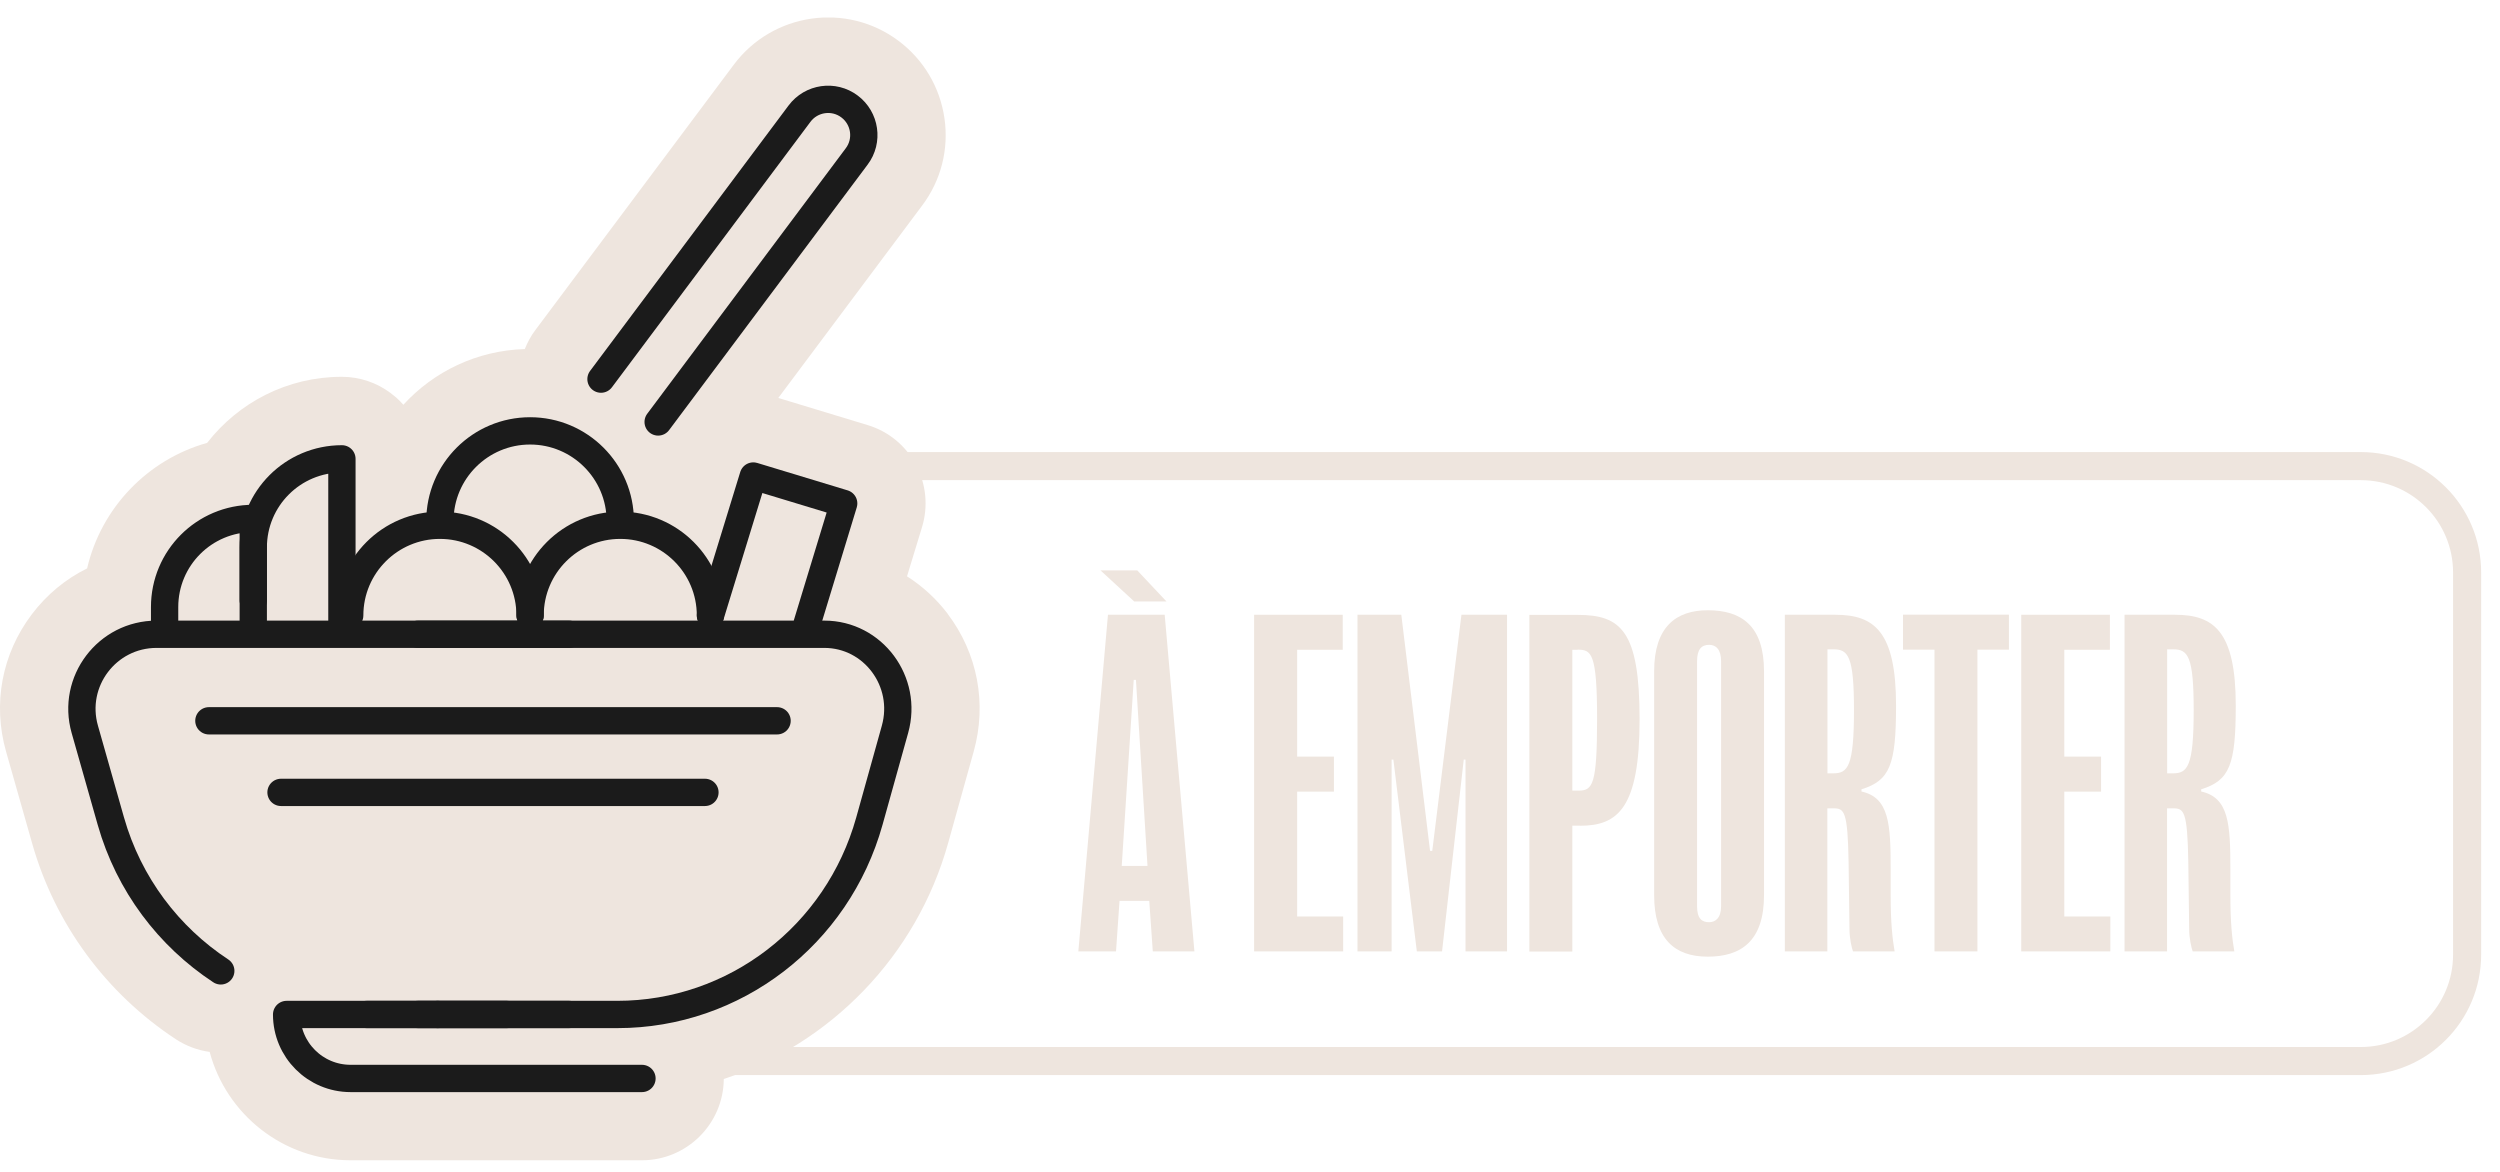
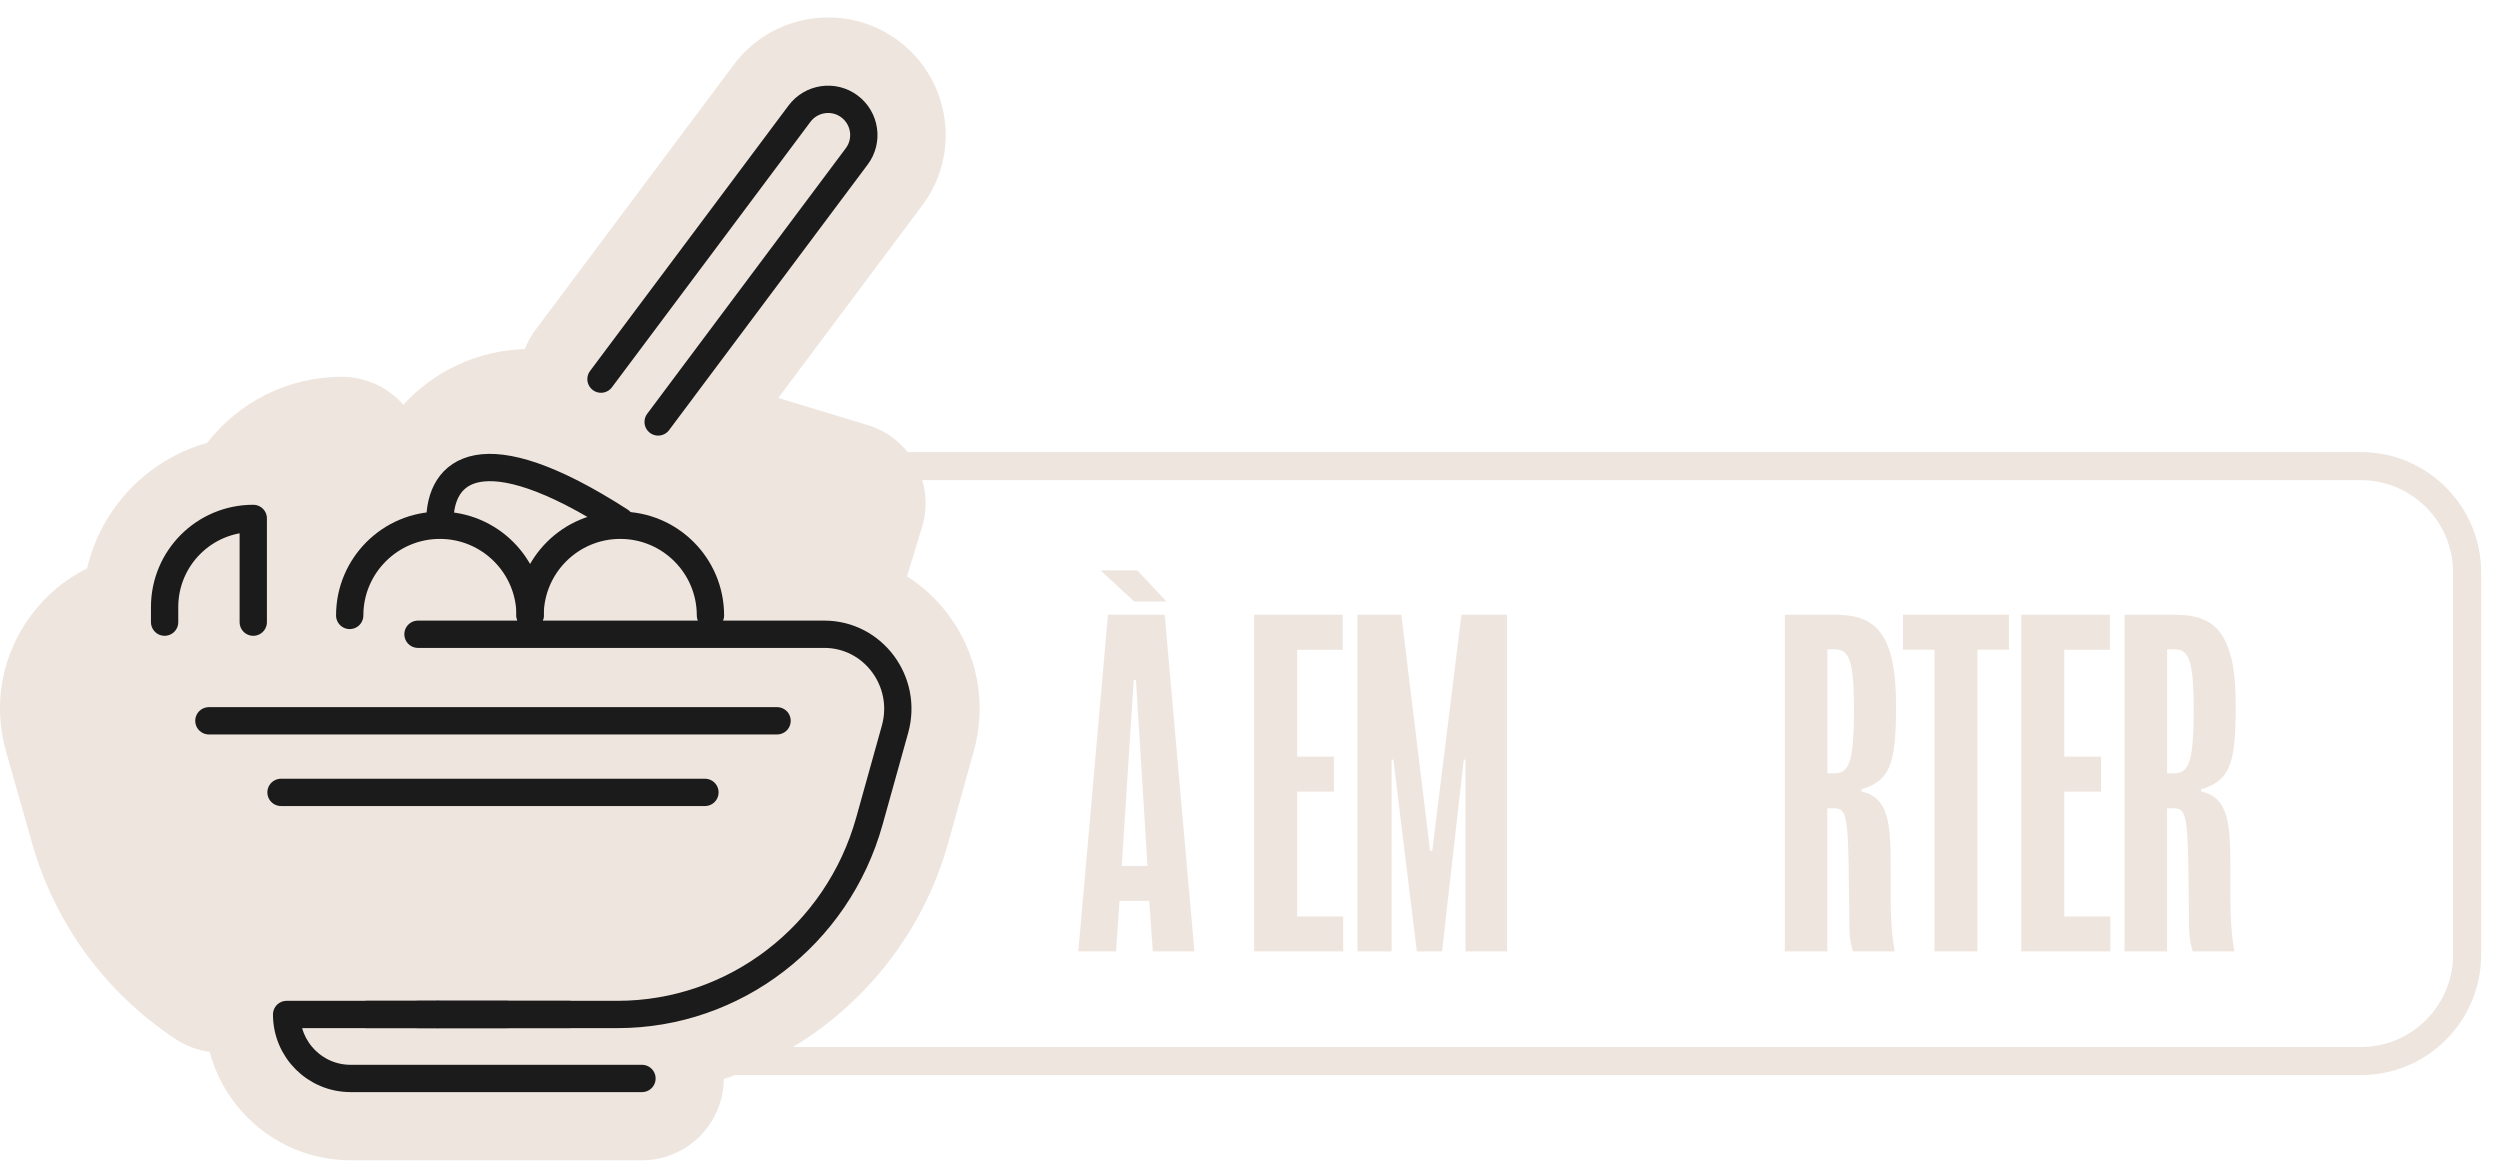
<svg xmlns="http://www.w3.org/2000/svg" width="128" height="60" viewBox="0 0 128 60" fill="none">
  <g clip-path="url(#clip0_30_508)">
    <path d="M61.154 48.711H59.023L58.842 46.123H57.32L57.14 48.711H55.211L56.728 31.476H59.632L61.154 48.711ZM59.727 30.794H58.07L56.345 29.204H58.228L59.722 30.794H59.727ZM58.752 44.336L58.16 34.808H58.047L57.433 44.336H58.746H58.752Z" fill="#EEE5DE" />
    <path d="M68.77 48.711H64.21V31.476H68.748V33.269H66.414V38.738H68.297V40.531H66.414V46.924H68.77V48.717V48.711Z" fill="#EEE5DE" />
    <path d="M77.165 48.711H75.034V38.89H74.944L73.833 48.711H72.542L71.341 38.89H71.251V48.711H69.503V31.476H71.747L73.219 43.564H73.332L74.826 31.476H77.16V48.711H77.165Z" fill="#EEE5DE" />
-     <path d="M80.909 42.273H80.503V48.717H78.304V31.482H80.773C82.995 31.482 83.947 32.299 83.947 36.832C83.947 41.365 82.837 42.278 80.909 42.278V42.273ZM80.773 33.269H80.503V40.48H80.818C81.546 40.48 81.771 40.187 81.771 36.804C81.771 33.421 81.478 33.263 80.773 33.263V33.269Z" fill="#EEE5DE" />
-     <path d="M90.318 45.83C90.318 48.187 89.14 48.981 87.437 48.981C85.735 48.981 84.692 48.074 84.692 45.83V34.374C84.692 32.085 85.825 31.245 87.437 31.245C89.162 31.245 90.318 32.04 90.318 34.374V45.83ZM88.12 33.855C88.12 33.241 87.849 33.015 87.505 33.015C87.122 33.015 86.89 33.241 86.89 33.855V46.399C86.89 47.036 87.138 47.217 87.505 47.217C87.821 47.217 88.12 47.014 88.12 46.399V33.855Z" fill="#EEE5DE" />
    <path d="M95.308 40.412V40.525C96.734 40.84 96.802 42.205 96.802 44.516V45.853C96.802 47.234 96.892 48.074 97.005 48.711H94.874C94.806 48.531 94.693 48.051 94.693 47.555L94.648 44.133C94.603 41.523 94.423 41.387 93.876 41.387H93.56V48.711H91.384V31.476H93.972C95.967 31.476 97.078 32.339 97.078 36.127C97.078 39.166 96.762 39.961 95.308 40.412ZM93.881 33.246H93.566V39.595H93.859C94.609 39.595 94.924 39.256 94.924 36.353C94.924 33.607 94.631 33.246 93.881 33.246Z" fill="#EEE5DE" />
    <path d="M102.857 33.263H101.244V48.711H99.046V33.263H97.433V31.471H102.857V33.263Z" fill="#EEE5DE" />
    <path d="M108.049 48.711H103.488V31.476H108.027V33.269H105.692V38.738H107.575V40.531H105.692V46.924H108.049V48.717V48.711Z" fill="#EEE5DE" />
    <path d="M112.701 40.412V40.525C114.127 40.84 114.195 42.205 114.195 44.516V45.853C114.195 47.234 114.285 48.074 114.398 48.711H112.266C112.199 48.531 112.086 48.051 112.086 47.555L112.041 44.133C111.996 41.523 111.815 41.387 111.269 41.387H110.953V48.711H108.777V31.476H111.364C113.36 31.476 114.471 32.339 114.471 36.127C114.471 39.166 114.155 39.961 112.701 40.412ZM111.274 33.246H110.958V39.595H111.252C112.001 39.595 112.317 39.256 112.317 36.353C112.317 33.607 112.024 33.246 111.274 33.246Z" fill="#EEE5DE" />
    <path d="M120.87 23.865H29.971C26.963 23.865 24.525 26.303 24.525 29.311V48.88C24.525 51.888 26.963 54.326 29.971 54.326H120.87C123.878 54.326 126.316 51.888 126.316 48.88V29.311C126.316 26.303 123.878 23.865 120.87 23.865Z" stroke="#EEE5DE" stroke-width="1.438" stroke-miterlimit="10" stroke-linecap="round" />
    <path d="M48.525 31.43C47.939 30.658 47.228 30.01 46.439 29.508L47.206 26.994C47.533 25.922 47.42 24.789 46.896 23.797C46.372 22.81 45.486 22.083 44.415 21.762L39.849 20.375L47.217 10.52C48.181 9.234 48.587 7.644 48.356 6.055C48.125 4.465 47.291 3.055 46.005 2.091C43.35 0.101 39.567 0.648 37.577 3.303L27.412 16.896C27.18 17.201 27.006 17.533 26.87 17.872C24.412 17.945 22.202 19.027 20.652 20.724C20.539 20.6 20.426 20.476 20.297 20.363L19.981 20.11C19.287 19.597 18.425 19.292 17.5 19.292C14.698 19.292 12.206 20.617 10.605 22.675C7.555 23.532 5.181 26.001 4.46 29.102C3.36 29.643 2.391 30.444 1.624 31.459C0.096 33.483 -0.383 36.037 0.31 38.478L1.647 43.185C2.814 47.301 5.43 50.859 9.004 53.209C9.528 53.553 10.12 53.773 10.735 53.858C11.586 57.049 14.495 59.406 17.951 59.406H32.869C35.169 59.406 37.041 57.539 37.058 55.245C42.515 53.429 46.924 48.964 48.542 43.174L49.856 38.467C50.538 36.014 50.053 33.455 48.52 31.43H48.525Z" fill="#EEE5DE" />
-     <path d="M11.304 49.709C8.637 47.956 6.596 45.278 5.677 42.047L4.341 37.34C3.648 34.898 5.48 32.474 8.017 32.474H29.136" stroke="#1B1B1B" stroke-width="1.398" stroke-linecap="round" stroke-linejoin="round" />
    <path d="M29.136 51.941H18.774" stroke="#1B1B1B" stroke-width="1.398" stroke-linecap="round" stroke-linejoin="round" />
    <path d="M21.401 51.941H31.611C37.604 51.941 42.876 47.899 44.511 42.047L45.824 37.34C46.507 34.898 44.702 32.474 42.205 32.474H21.401" stroke="#1B1B1B" stroke-width="1.398" stroke-linecap="round" stroke-linejoin="round" />
    <path d="M22.416 51.941H25.945" stroke="#1B1B1B" stroke-width="1.398" stroke-linecap="round" stroke-linejoin="round" />
    <path d="M32.869 55.217H17.951C16.141 55.217 14.675 53.751 14.675 51.941H22.41" stroke="#1B1B1B" stroke-width="1.398" stroke-linecap="round" stroke-linejoin="round" />
    <path d="M8.428 31.854V31.081C8.428 28.573 10.458 26.543 12.967 26.543V31.854" stroke="#1B1B1B" stroke-width="1.398" stroke-linecap="round" stroke-linejoin="round" />
-     <path d="M12.967 30.732V28.031C12.967 25.523 14.997 23.493 17.506 23.493V31.86" stroke="#1B1B1B" stroke-width="1.398" stroke-linecap="round" stroke-linejoin="round" />
    <path d="M27.14 31.51C27.14 28.962 25.071 26.893 22.523 26.893C19.975 26.893 17.905 28.962 17.905 31.51" stroke="#1B1B1B" stroke-width="1.398" stroke-linecap="round" stroke-linejoin="round" />
    <path d="M36.375 31.51C36.375 28.962 34.306 26.893 31.758 26.893C29.21 26.893 27.141 28.962 27.141 31.51" stroke="#1B1B1B" stroke-width="1.398" stroke-linecap="round" stroke-linejoin="round" />
-     <path d="M31.758 26.678C31.758 24.13 29.689 22.061 27.141 22.061C24.592 22.061 22.523 24.13 22.523 26.678" stroke="#1B1B1B" stroke-width="1.398" stroke-linecap="round" stroke-linejoin="round" />
-     <path d="M36.376 31.51L38.569 24.372L43.197 25.776L41.325 31.922" stroke="#1B1B1B" stroke-width="1.398" stroke-linecap="round" stroke-linejoin="round" />
+     <path d="M31.758 26.678C24.592 22.061 22.523 24.13 22.523 26.678" stroke="#1B1B1B" stroke-width="1.398" stroke-linecap="round" stroke-linejoin="round" />
    <path d="M10.695 36.905H39.786" stroke="#1B1B1B" stroke-width="1.398" stroke-linecap="round" stroke-linejoin="round" />
    <path d="M14.388 40.57H36.093" stroke="#1B1B1B" stroke-width="1.398" stroke-linecap="round" stroke-linejoin="round" />
    <path d="M30.771 19.411L40.936 5.818C41.539 5.012 42.69 4.843 43.496 5.452C44.302 6.055 44.471 7.205 43.862 8.011L33.697 21.604" stroke="#1B1B1B" stroke-width="1.398" stroke-linecap="round" stroke-linejoin="round" />
  </g>
  <defs>
    <clipPath id="clip0_30_508">
      <rect width="127.038" height="58.515" fill="white" transform="translate(0 0.896)" />
    </clipPath>
  </defs>
</svg>